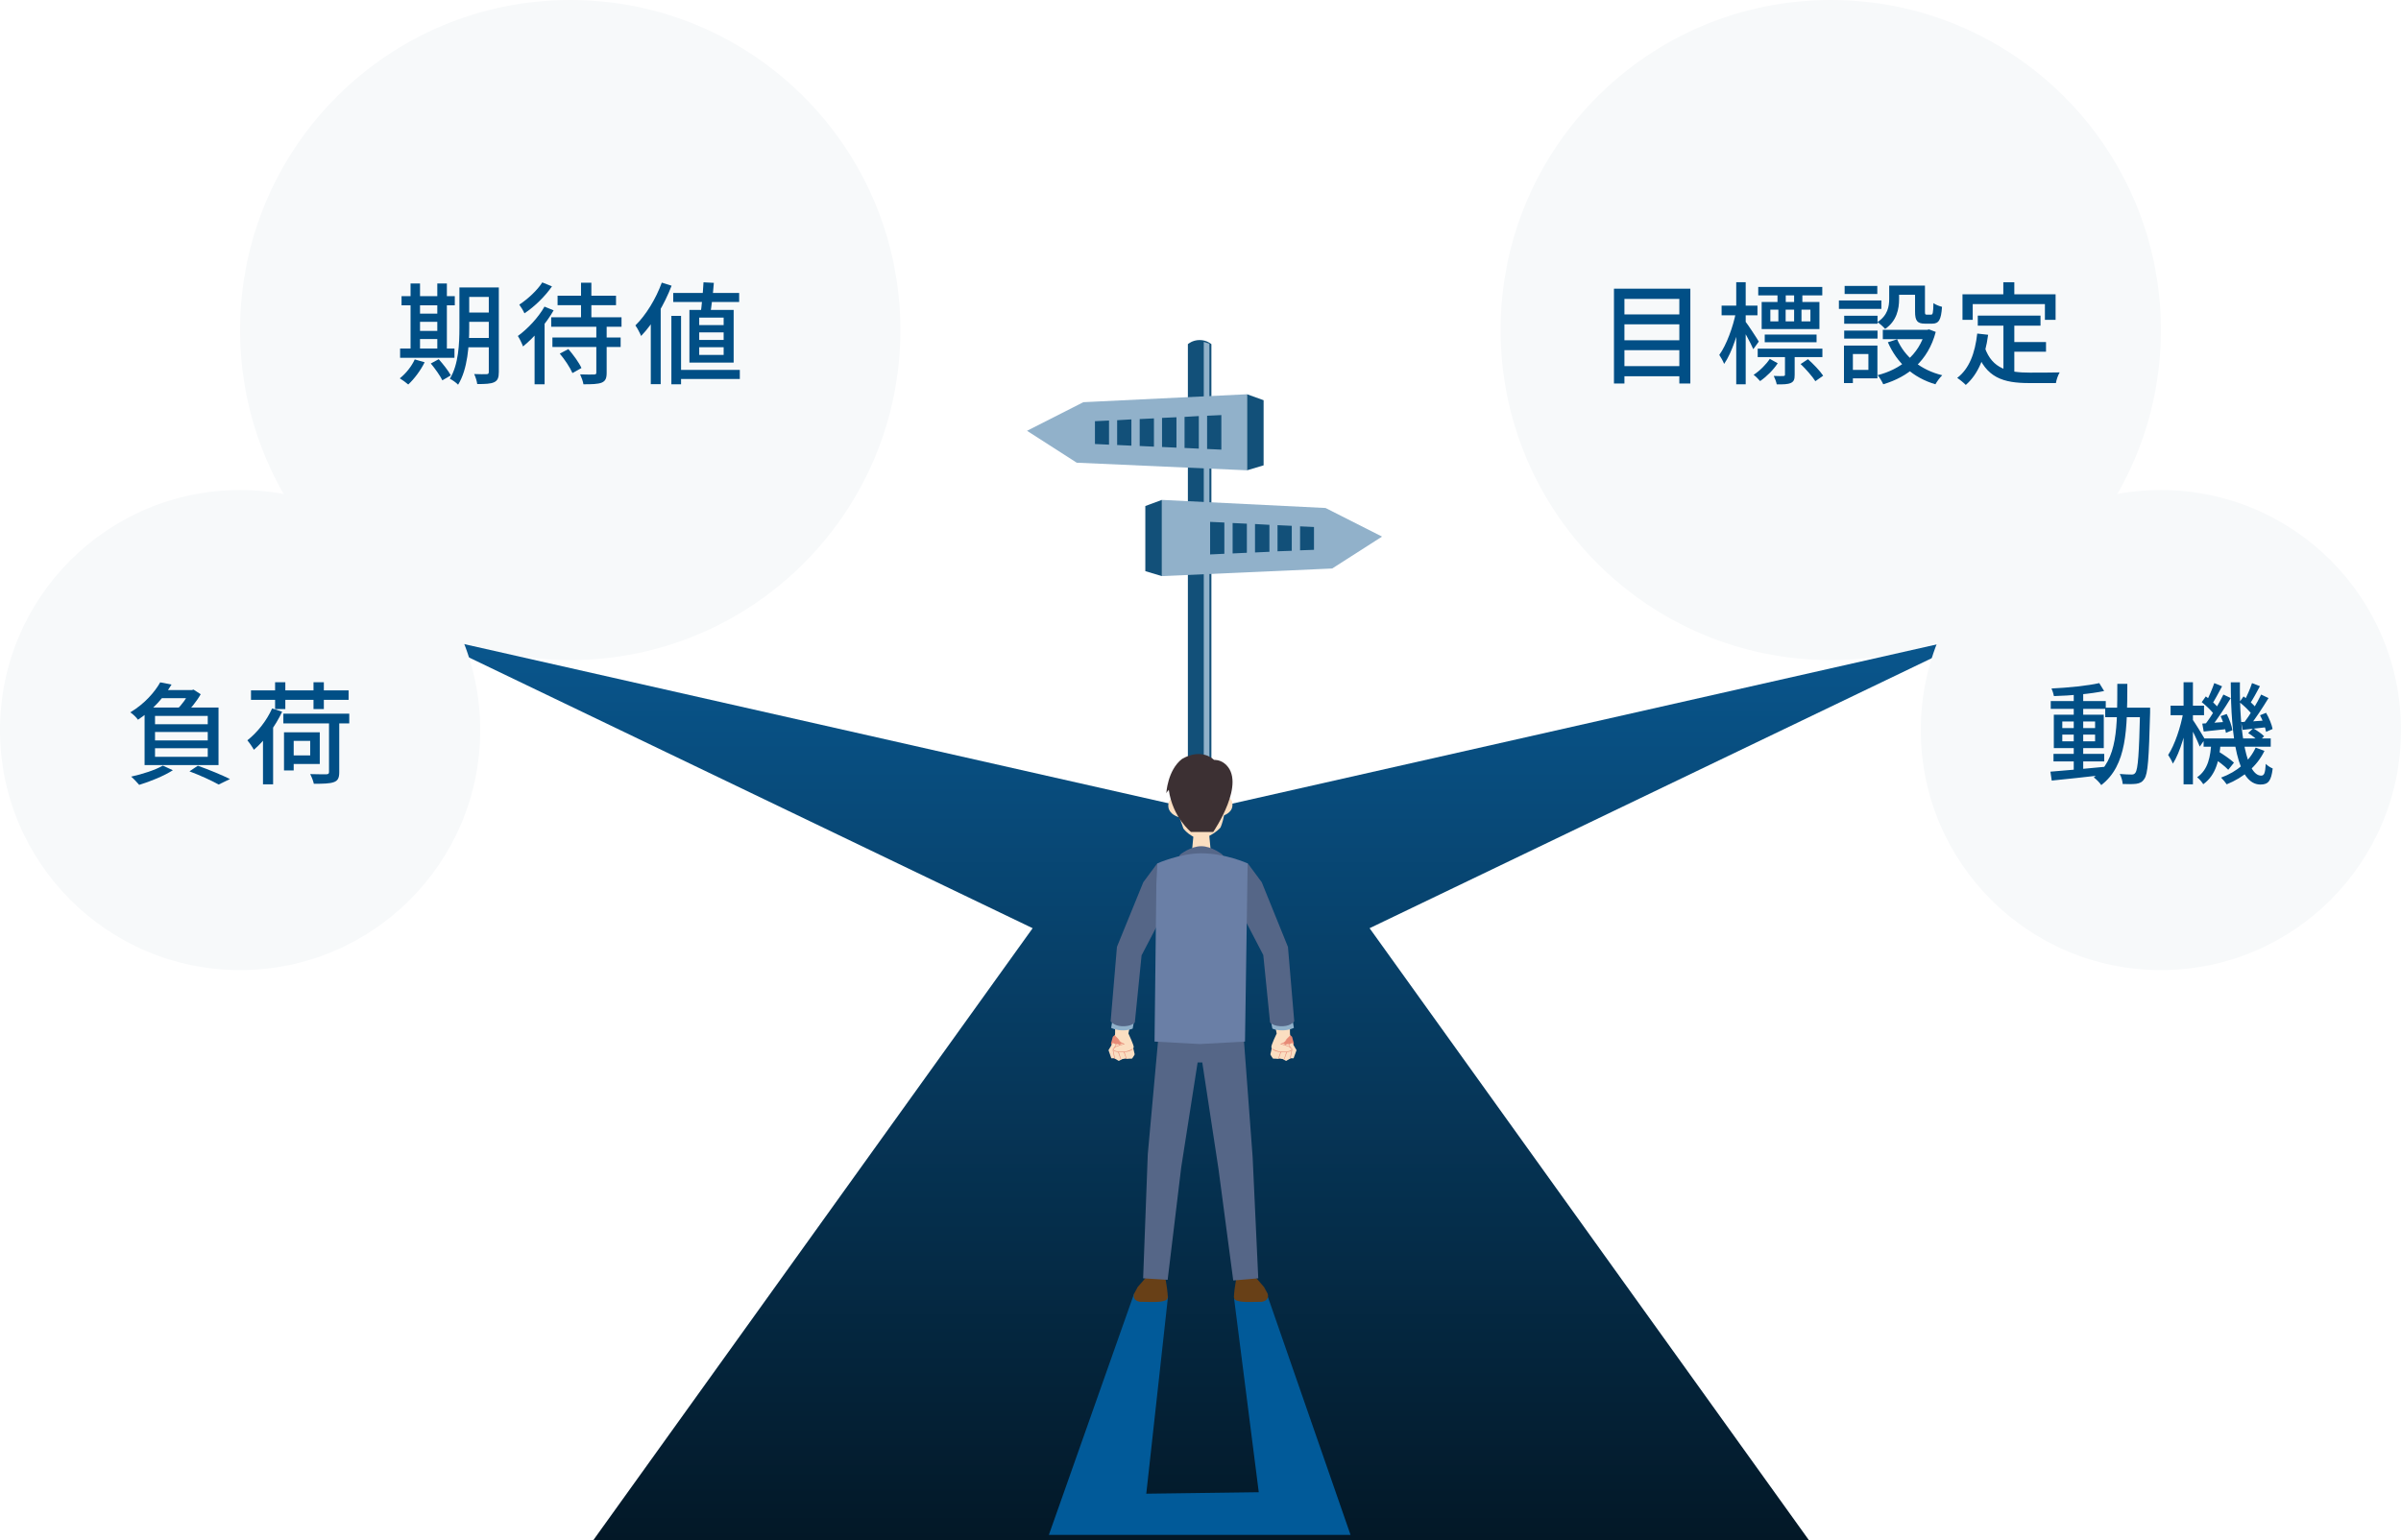
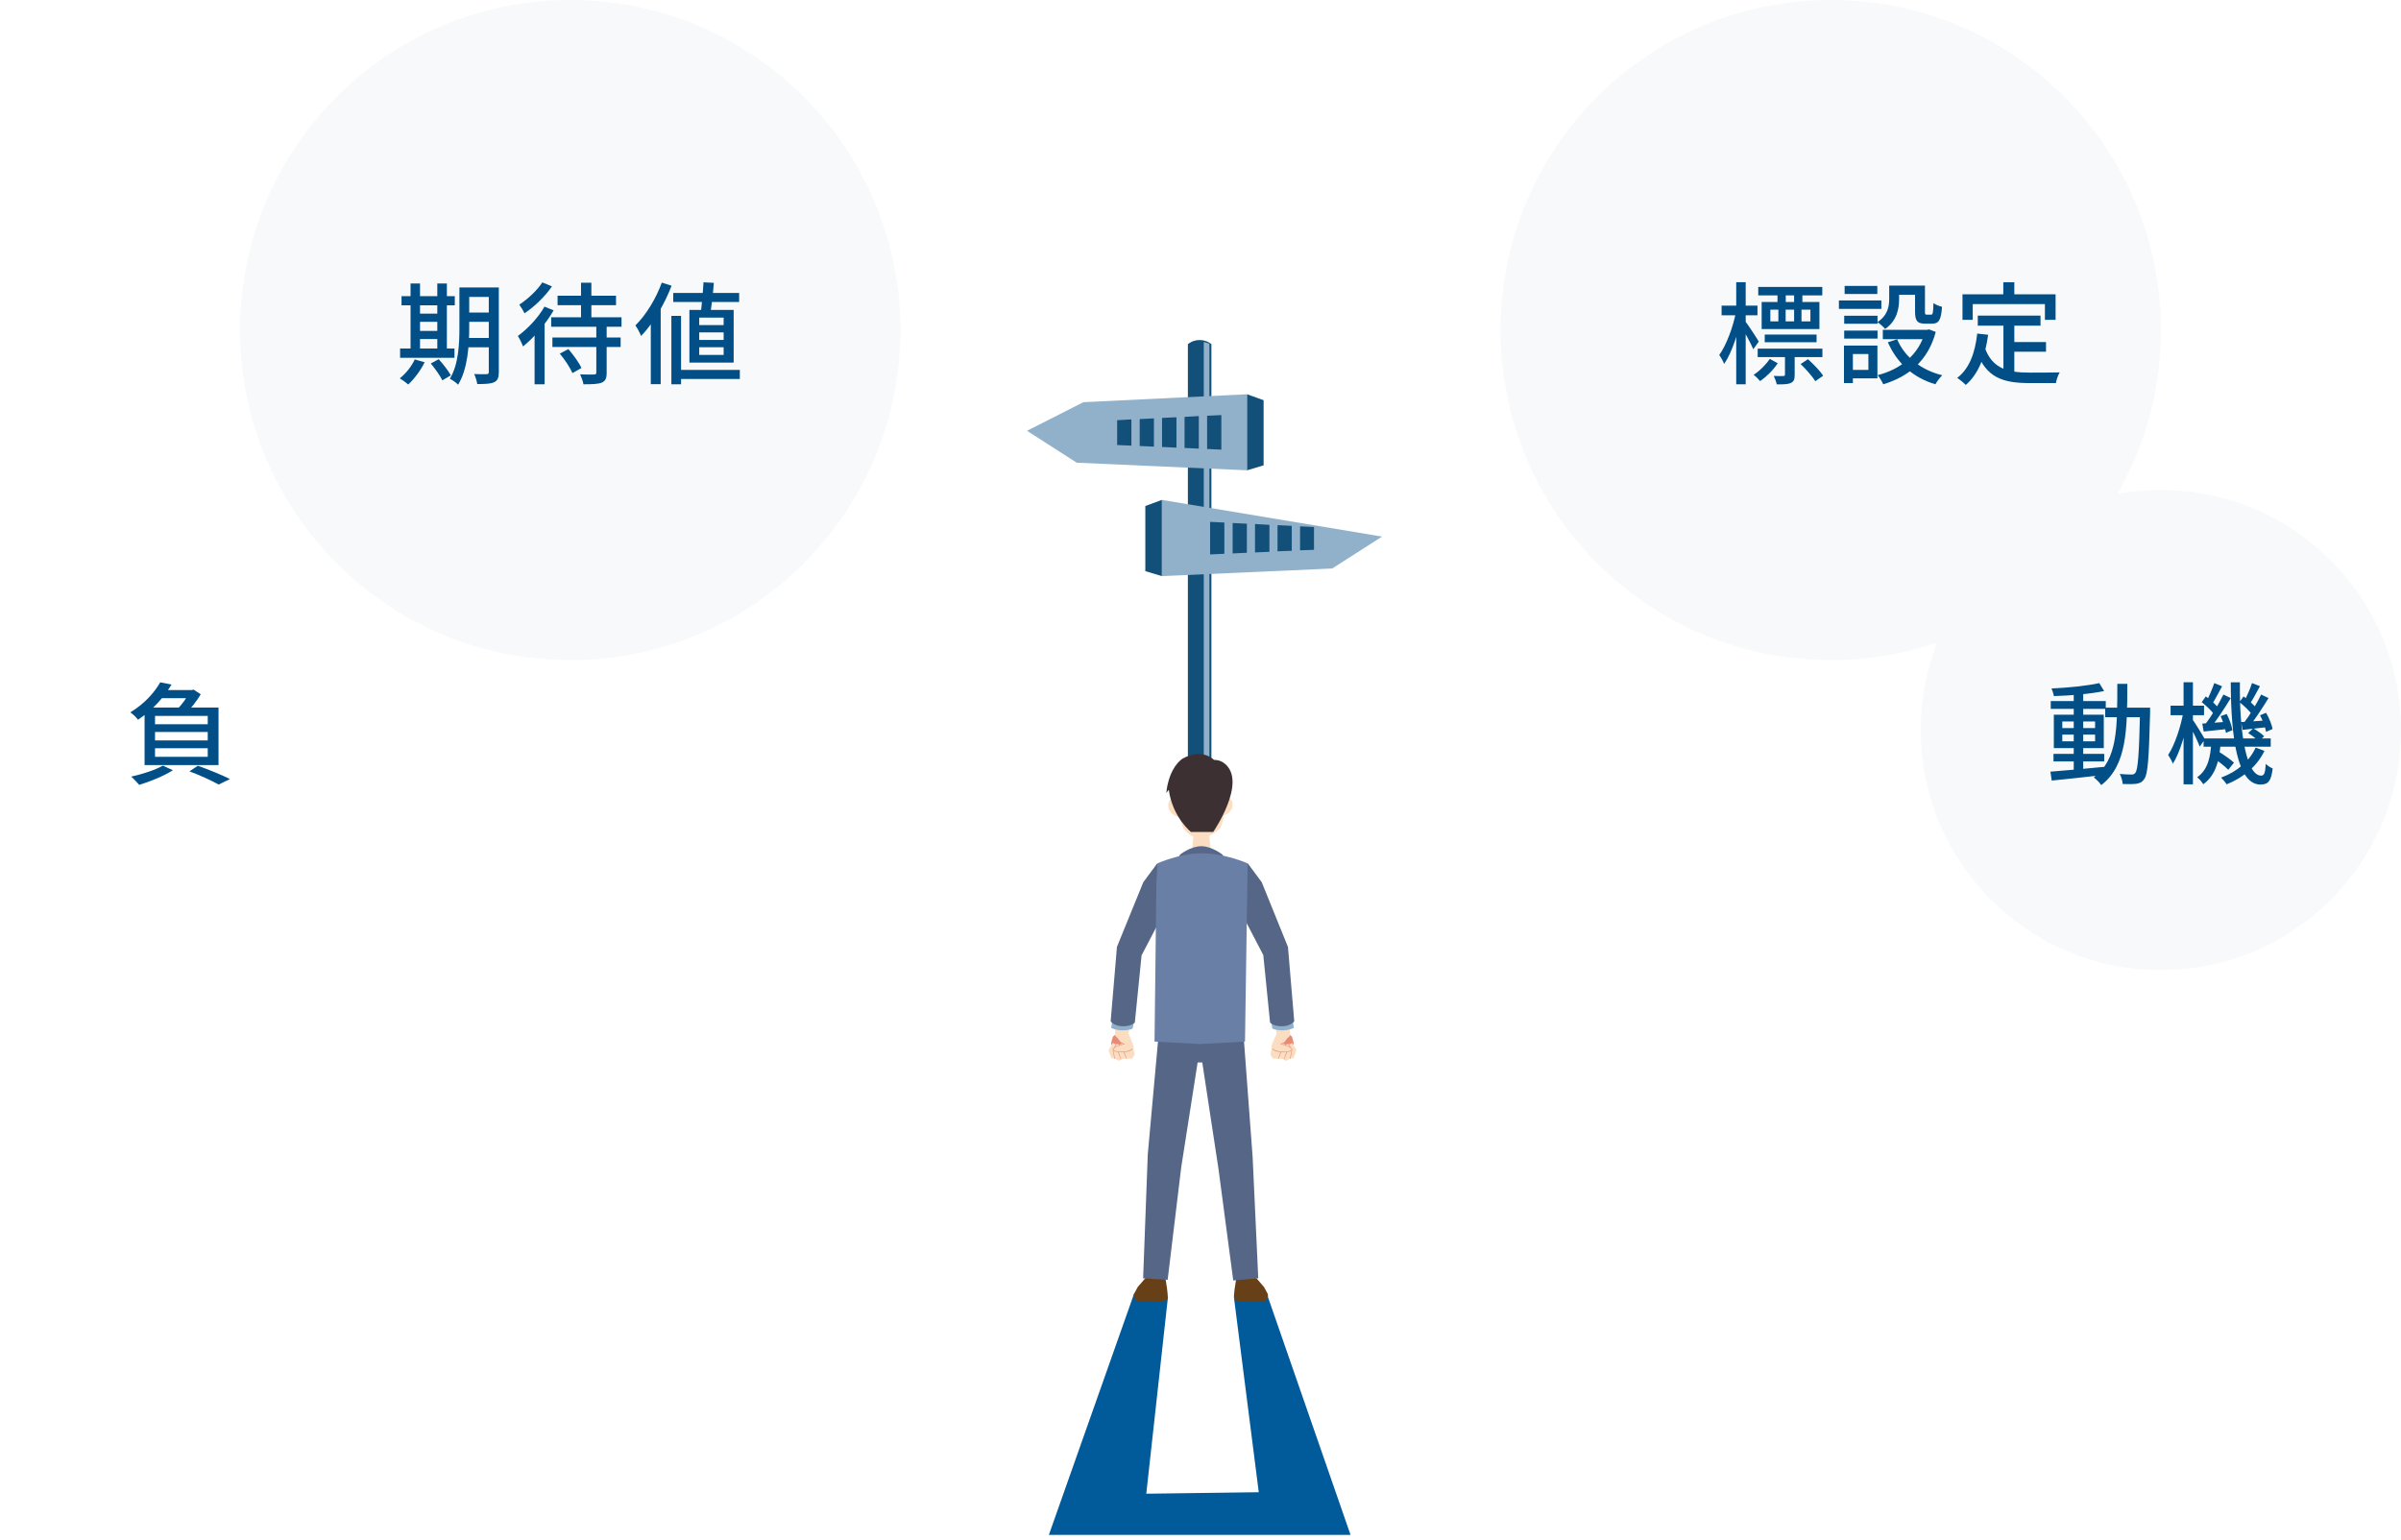
<svg xmlns="http://www.w3.org/2000/svg" width="480" height="308" viewBox="0 0 480 308" fill="none">
  <path d="M180 66C180 102.451 150.451 132 114 132C77.549 132 48 102.451 48 66C48 29.549 77.549 0 114 0C150.451 0 180 29.549 180 66Z" fill="#F7F9FA" />
  <path d="M134.592 58.588H147.77V60.392H134.592V58.588ZM135.164 73.966H147.902V75.792H135.164V73.966ZM140.642 56.454L142.71 56.564C142.556 58.632 142.248 61.206 141.984 62.834H140.048C140.29 61.162 140.532 58.5 140.642 56.454ZM139.784 66.464V67.982H144.668V66.464H139.784ZM139.784 69.434V70.974H144.668V69.434H139.784ZM139.784 63.516V65.012H144.668V63.516H139.784ZM137.826 61.976H146.67V72.514H137.826V61.976ZM134.218 63.164H136.154V76.848H134.218V63.164ZM132.304 56.52L134.262 57.136C132.832 60.876 130.566 64.704 128.168 67.19C127.97 66.684 127.398 65.562 127.024 65.078C129.136 63.01 131.116 59.776 132.304 56.52ZM130.104 62.372L132.062 60.392L132.084 60.414V76.826H130.104V62.372Z" fill="#014F86" />
  <path d="M111.47 59.139H123.152V61.031H111.47V59.139ZM110.436 67.499H124.076V69.391H110.436V67.499ZM110.194 63.451H124.252V65.343H110.194V63.451ZM116.156 56.543H118.224V64.441H116.156V56.543ZM119.214 64.991H121.282V74.539C121.282 75.639 121.062 76.189 120.292 76.519C119.5 76.827 118.334 76.849 116.64 76.849C116.552 76.277 116.244 75.441 115.98 74.869C117.19 74.913 118.422 74.913 118.752 74.891C119.104 74.891 119.214 74.803 119.214 74.495V64.991ZM111.91 70.711L113.626 69.809C114.616 70.953 115.76 72.515 116.244 73.593L114.44 74.605C114 73.549 112.9 71.899 111.91 70.711ZM108.852 61.317L110.678 62.065C109.16 64.727 106.762 67.499 104.562 69.281C104.408 68.819 103.858 67.675 103.528 67.191C105.486 65.761 107.598 63.539 108.852 61.317ZM108.412 56.477L110.348 57.269C109.006 59.227 106.85 61.339 104.848 62.659C104.65 62.175 104.122 61.339 103.814 60.921C105.508 59.821 107.466 57.995 108.412 56.477ZM106.872 65.651L108.786 63.715L108.874 63.759V76.849H106.872V65.651Z" fill="#014F86" />
  <path d="M92.704 57.488H98.622V59.38H92.704V57.488ZM92.704 62.504H98.622V64.352H92.704V62.504ZM92.682 67.586H98.666V69.456H92.682V67.586ZM97.72 57.488H99.722V74.406C99.722 75.506 99.502 76.1 98.798 76.43C98.116 76.76 97.038 76.804 95.41 76.804C95.344 76.254 95.058 75.33 94.794 74.802C95.85 74.846 96.95 74.846 97.28 74.824C97.588 74.824 97.72 74.714 97.72 74.384V57.488ZM91.846 57.488H93.804V65.518C93.804 68.95 93.518 73.812 91.582 76.936C91.252 76.562 90.394 75.946 89.932 75.748C91.692 72.866 91.846 68.686 91.846 65.518V57.488ZM80.274 59.226H90.922V61.052H80.274V59.226ZM82.98 62.724H88.414V64.352H82.98V62.724ZM82.98 66.178H88.436V67.806H82.98V66.178ZM79.988 69.698H90.856V71.546H79.988V69.698ZM82.078 56.696H83.97V70.402H82.078V56.696ZM87.424 56.696H89.338V70.402H87.424V56.696ZM82.914 71.876L84.894 72.448C84.08 74.098 82.804 75.792 81.616 76.892C81.22 76.54 80.406 75.946 79.922 75.66C81.132 74.714 82.276 73.284 82.914 71.876ZM86.126 72.69L87.71 71.832C88.59 72.822 89.646 74.164 90.13 75.066L88.436 76.056C88.018 75.176 86.984 73.724 86.126 72.69Z" fill="#014F86" />
  <path d="M432 66C432 102.451 402.451 132 366 132C329.549 132 300 102.451 300 66C300 29.549 329.549 0 366 0C402.451 0 432 29.549 432 66Z" fill="#F7F9FA" />
  <path d="M395.392 63.12H407.932V65.122H395.392V63.12ZM401.618 68.4H409.032V70.336H401.618V68.4ZM400.518 64.22H402.696V75.132L400.518 74.868V64.22ZM395.282 66.706L397.46 66.948C396.866 71.392 395.48 74.824 392.994 76.98C392.642 76.606 391.762 75.88 391.278 75.572C393.698 73.724 394.842 70.622 395.282 66.706ZM396.8 69.522C398.296 73.812 401.574 74.516 405.798 74.516C406.766 74.516 410.506 74.516 411.76 74.472C411.452 74.978 411.1 75.968 411.012 76.606H405.688C400.518 76.606 396.998 75.572 395.106 70.116L396.8 69.522ZM400.496 56.454H402.696V60.216H400.496V56.454ZM392.334 58.852H410.946V63.956H408.812V60.81H394.38V63.956H392.334V58.852Z" fill="#014F86" />
  <path d="M377.682 57.113H379.662V59.797C379.662 61.777 379.2 64.197 376.868 65.781C376.56 65.385 375.746 64.681 375.328 64.417C377.396 63.075 377.682 61.271 377.682 59.753V57.113ZM382.852 57.113H384.832V62.305C384.832 62.855 384.876 62.921 385.184 62.921C385.316 62.921 385.888 62.921 386.064 62.921C386.394 62.921 386.482 62.635 386.526 60.611C386.9 60.919 387.714 61.227 388.242 61.359C388.066 63.999 387.582 64.725 386.284 64.725C385.954 64.725 385.162 64.725 384.854 64.725C383.314 64.725 382.852 64.175 382.852 62.327V57.113ZM379.266 67.849C380.762 71.347 383.974 73.987 388.286 75.043C387.824 75.483 387.208 76.319 386.922 76.847C382.434 75.527 379.222 72.579 377.418 68.443L379.266 67.849ZM384.876 65.957H385.294L385.646 65.869L386.988 66.375C385.448 72.205 381.444 75.373 376.494 76.847C376.274 76.341 375.746 75.461 375.372 75.021C379.86 73.899 383.644 70.973 384.876 66.287V65.957ZM376.406 65.957H385.69V67.827H376.406V65.957ZM378.496 57.113H383.908V58.939H378.496V57.113ZM368.684 63.141H375.35V64.747H368.684V63.141ZM368.772 57.179H375.306V58.785H368.772V57.179ZM368.684 66.111H375.35V67.717H368.684V66.111ZM367.628 60.083H376.12V61.777H367.628V60.083ZM369.652 69.103H375.328V75.659H369.652V73.965H373.524V70.797H369.652V69.103ZM368.64 69.103H370.422V76.605H368.64V69.103Z" fill="#014F86" />
  <path d="M352.8 66.904H363.162V68.444H352.8V66.904ZM351.502 57.378H364.306V59.072H351.502V57.378ZM351.392 69.72H364.328V71.414H351.392V69.72ZM359.972 72.8L361.446 71.832C362.546 72.822 363.866 74.186 364.482 75.132L362.92 76.232C362.348 75.308 361.05 73.834 359.972 72.8ZM353.922 61.932V64.264H361.93V61.932H353.922ZM352.184 60.392H363.734V65.804H352.184V60.392ZM356.848 70.534H358.784V74.934C358.784 75.814 358.652 76.298 358.014 76.584C357.398 76.87 356.496 76.87 355.198 76.87C355.11 76.364 354.846 75.682 354.604 75.176C355.506 75.22 356.298 75.22 356.518 75.198C356.782 75.176 356.848 75.11 356.848 74.912V70.534ZM353.812 71.766L355.396 72.646C354.516 73.988 353.152 75.33 351.876 76.21C351.568 75.836 351.018 75.286 350.578 74.956C351.81 74.164 353.086 72.866 353.812 71.766ZM355.352 58.346H357.002V61.316H355.352V58.346ZM355.528 61.052H356.98V65.298H355.528V61.052ZM358.674 58.346H360.324V61.316H358.674V58.346ZM358.674 61.052H360.148V65.298H358.674V61.052ZM344.176 61.118H351.348V63.054H344.176V61.118ZM347.102 56.432H348.994V76.848H347.102V56.432ZM347.058 62.372L348.268 62.768C347.608 66.266 346.244 70.556 344.682 72.778C344.484 72.228 344.022 71.436 343.714 70.974C345.144 69.016 346.486 65.342 347.058 62.372ZM348.884 64.22C349.39 64.836 351.238 67.652 351.612 68.312L350.512 69.83C350.006 68.62 348.576 66.046 347.982 65.078L348.884 64.22Z" fill="#014F86" />
-   <path d="M324.134 62.877H336.52V64.858H324.134V62.877ZM324.134 68.047H336.52V70.028H324.134V68.047ZM324.134 73.218H336.52V75.242H324.134V73.218ZM322.66 57.73H337.928V76.694H335.728V59.776H324.75V76.694H322.66V57.73Z" fill="#014F86" />
-   <path d="M395.246 127.273H394.22L240.123 162.116L86.027 127.273H85L206.443 185.621L118.614 308.001H240.123H361.632L273.804 185.621L395.246 127.273Z" fill="url(#paint0_linear_3_927)" />
  <path d="M242.179 155.702C242.179 155.702 241.384 156.529 239.828 156.529C238.304 156.529 237.477 155.702 237.477 155.702V68.826C237.477 68.826 238.371 68 239.828 68C241.285 68 242.179 68.826 242.179 68.826V155.702Z" fill="#125079" />
  <path d="M241.782 155.772L240.656 156.103V68.367L241.782 68.731V155.772Z" fill="#91B1CA" />
  <path d="M205.32 86.15L216.58 80.43L249.301 78.844V94.05L215.256 92.53L205.32 86.15Z" fill="#91B1CA" />
  <path d="M252.616 80.034L249.305 78.844V94.05L252.616 93.059V80.034Z" fill="#125079" />
  <path d="M230.692 83.668L227.844 83.8V89.189L230.692 89.321V83.668Z" fill="#125079" />
  <path d="M226.184 83.867L223.336 84.032V88.991L226.184 89.123V83.867Z" fill="#125079" />
-   <path d="M221.713 84.098L218.898 84.23V88.792L221.713 88.924V84.098Z" fill="#125079" />
  <path d="M244.168 83.008L241.32 83.14V89.785L244.168 89.917V83.008Z" fill="#125079" />
  <path d="M239.661 83.203L236.812 83.368V89.583L239.661 89.716V83.203Z" fill="#125079" />
  <path d="M235.194 83.438L232.312 83.57V89.388L235.194 89.52V83.438Z" fill="#125079" />
-   <path d="M276.295 107.308L265.002 101.589L232.281 99.969V115.208L266.326 113.688L276.295 107.308Z" fill="#91B1CA" />
+   <path d="M276.295 107.308L232.281 99.969V115.208L266.326 113.688L276.295 107.308Z" fill="#91B1CA" />
  <path d="M228.969 101.192L232.281 99.969V115.208L228.969 114.217V101.192Z" fill="#125079" />
  <path d="M250.898 104.793L253.78 104.958V110.347L250.898 110.479V104.793Z" fill="#125079" />
  <path d="M255.398 105.023L258.247 105.156V110.147L255.398 110.247V105.023Z" fill="#125079" />
  <path d="M259.906 105.258L262.688 105.39V109.952L259.906 110.051V105.258Z" fill="#125079" />
  <path d="M241.922 104.363L244.77 104.496V110.743L241.922 110.876V104.363Z" fill="#125079" />
  <path d="M246.422 104.594L249.27 104.726V110.544L246.422 110.676V104.594Z" fill="#125079" />
  <path d="M233.499 259.337L229.161 298.709L251.648 298.412L246.713 259.668L253.469 259.337L269.995 306.941H209.688L226.71 258.742L233.499 259.337Z" fill="#015A99" />
  <path d="M254.664 208.726L254.531 210.941L257.578 210.676L258.671 208.693C258.638 208.56 258.307 207.337 258.307 207.337L256.717 205.883L254.664 208.726Z" fill="#E78A76" />
  <path d="M257.878 210.381L257.513 211.637H258.606L259.202 210.017L258.341 208.562L257.414 208.992L257.878 210.381Z" fill="#FBDEC1" />
  <path d="M257.118 212.16L257.913 211.698L258.244 210.012L257.582 208.656L256.853 208.888L257.052 210.706L255.992 211.565L257.118 212.16Z" fill="#FBDEC1" />
  <path d="M255.49 210.015L254.861 211.37C254.828 211.436 255.259 211.635 255.259 211.635L256.716 211.8L257.378 209.982L256.948 208.825L256.12 208.527L255.722 209.354L256.252 210.246L255.987 210.577L255.49 210.015Z" fill="#FBDEC1" />
  <path d="M257.608 208.658C257.608 208.625 257.608 208.625 257.608 208.658C257.575 208.625 257.541 208.625 257.541 208.625L256.978 208.79C256.945 208.79 256.945 208.823 256.945 208.856C256.945 208.889 256.978 208.889 257.012 208.889L257.541 208.757L258.204 210.046L257.873 211.699C257.873 211.732 257.873 211.765 257.906 211.765C257.939 211.765 257.972 211.766 257.972 211.732L258.303 210.08V210.046L257.608 208.658Z" fill="#E78A76" />
  <path d="M256.715 211.734C256.682 211.734 256.682 211.734 256.715 211.734C256.682 211.767 256.682 211.767 256.715 211.734C256.715 211.767 256.715 211.767 256.682 211.8L256.715 211.833C256.748 211.833 256.748 211.833 256.781 211.8L257.444 209.982V209.949L257.013 208.792L256.98 208.758L256.152 208.461C256.119 208.461 256.086 208.461 256.086 208.494C256.086 208.527 256.086 208.56 256.119 208.56L256.914 208.825L257.311 209.949L256.715 211.734Z" fill="#E78A76" />
  <path d="M254.3 209.42L253.969 210.841C254.035 211.073 254.499 211.701 254.499 211.701L255.625 211.734L256.287 209.915L255.856 208.758L255.029 208.461L254.631 209.287L255.161 210.18L254.83 209.949L254.3 209.42Z" fill="#FBDEC1" />
  <path d="M255.559 211.671C255.559 211.704 255.559 211.704 255.559 211.671C255.559 211.704 255.559 211.704 255.526 211.737L255.559 211.77C255.592 211.77 255.592 211.77 255.625 211.737L256.288 209.919V209.886L255.857 208.729L255.824 208.696L254.996 208.398C254.963 208.398 254.93 208.398 254.93 208.432C254.93 208.465 254.93 208.498 254.963 208.498L255.758 208.762L256.155 209.886L255.559 211.671Z" fill="#E78A76" />
  <path d="M254.17 209.42C254.435 210.444 255.958 210.312 256.058 210.378C256.157 210.411 257.979 210.577 258.31 209.915C258.376 209.75 257.946 209.453 257.681 209.32C257.449 209.188 256.058 208.792 256.058 208.792L256.654 208.527C256.654 208.527 257.018 208.329 257.184 207.899C257.349 207.502 257.979 207.172 257.912 206.973C257.846 206.775 257.912 204.461 257.912 204.461L254.899 205.056L255.23 206.676C255.23 206.676 254.071 209.056 254.17 209.42Z" fill="#FBDEC1" />
  <path d="M257.708 209.255C257.509 209.123 256.582 208.858 256.218 208.759L256.681 208.561C256.681 208.561 257.046 208.329 257.211 207.9C257.244 207.834 257.244 207.8 257.277 207.734C257.244 207.767 257.244 207.767 257.211 207.8C257.178 207.8 257.178 207.834 257.145 207.834C257.145 207.834 257.145 207.834 257.145 207.867C256.979 208.263 256.648 208.462 256.648 208.462L255.92 208.792L256.052 208.825C256.052 208.825 257.41 209.189 257.642 209.321C258.072 209.586 258.271 209.784 258.238 209.85C257.94 210.445 256.218 210.313 256.052 210.28C256.019 210.28 255.986 210.28 255.92 210.28C255.622 210.28 254.727 210.015 254.297 209.652C254.297 209.718 254.462 209.883 254.462 209.916C254.926 210.247 255.655 210.379 255.92 210.379C255.986 210.379 256.019 210.379 256.019 210.379C256.118 210.412 257.973 210.577 258.337 209.916C258.437 209.751 258.039 209.453 257.708 209.255Z" fill="#E78A76" />
  <path d="M254.362 205.687C254.362 205.687 254.959 206.05 256.349 206.05C257.74 206.05 258.668 205.554 258.668 205.554L258.37 203.703L254.031 203.868L254.362 205.687Z" fill="#91B1CA" />
  <path d="M252.245 176.427L249.43 172.625L248.172 177.98L248.602 183.402L252.543 190.972L256.451 192.063L257.478 189.352L252.245 176.427Z" fill="#556687" />
  <path d="M254.7 189.684L252.547 190.94L253.905 204.461C253.905 204.461 254.534 205.32 256.554 205.221C258.177 205.122 258.74 204.229 258.74 204.229L257.481 189.32L254.7 189.684Z" fill="#556687" />
  <path d="M226.109 208.726L226.241 210.941L223.194 210.676L222.102 208.693C222.135 208.56 222.466 207.337 222.466 207.337L224.056 205.883L226.109 208.726Z" fill="#E78A76" />
  <path d="M222.934 210.377L223.265 211.633H222.172L221.609 210.013L222.47 208.559L223.398 208.988L222.934 210.377Z" fill="#FBDEC1" />
  <path d="M223.665 212.16L222.87 211.698L222.539 210.012L223.235 208.656L223.93 208.888L223.731 210.706L224.824 211.565L223.665 212.16Z" fill="#FBDEC1" />
  <path d="M225.317 210.015L225.947 211.37C225.98 211.436 225.549 211.635 225.549 211.635L224.092 211.8L223.43 209.982L223.86 208.825L224.688 208.527L225.086 209.354L224.556 210.246L224.821 210.577L225.317 210.015Z" fill="#FBDEC1" />
  <path d="M223.164 208.658C223.197 208.625 223.197 208.625 223.164 208.658C223.197 208.625 223.23 208.625 223.23 208.625L223.793 208.79C223.827 208.79 223.827 208.823 223.827 208.856C223.827 208.889 223.793 208.889 223.76 208.889L223.23 208.757L222.568 210.046L222.899 211.699C222.899 211.732 222.899 211.765 222.866 211.765C222.833 211.765 222.8 211.766 222.8 211.732L222.469 210.08V210.046L223.164 208.658Z" fill="#E78A76" />
  <path d="M224.096 211.734C224.096 211.767 224.096 211.767 224.096 211.734C224.096 211.767 224.096 211.767 224.129 211.8L224.096 211.833C224.063 211.833 224.063 211.833 224.03 211.8L223.367 209.982V209.949L223.798 208.792L223.831 208.758L224.659 208.461C224.692 208.461 224.725 208.461 224.725 208.494C224.725 208.527 224.725 208.56 224.692 208.56L223.897 208.825L223.5 209.949L224.096 211.734Z" fill="#E78A76" />
  <path d="M226.51 209.42L226.842 210.841C226.775 211.073 226.312 211.701 226.312 211.701L225.186 211.734L224.523 209.915L224.954 208.758L225.782 208.461L226.179 209.287L225.649 210.18L225.981 209.949L226.51 209.42Z" fill="#FBDEC1" />
  <path d="M225.221 211.671C225.221 211.704 225.221 211.704 225.221 211.671C225.221 211.704 225.221 211.704 225.254 211.737L225.221 211.77C225.188 211.77 225.188 211.77 225.155 211.737L224.492 209.919V209.886L224.923 208.729L224.956 208.696L225.784 208.398C225.817 208.398 225.85 208.398 225.85 208.432C225.85 208.465 225.85 208.498 225.817 208.498L225.022 208.762L224.625 209.886L225.221 211.671Z" fill="#E78A76" />
  <path d="M226.647 209.42C226.382 210.444 224.858 210.312 224.759 210.378C224.659 210.411 222.838 210.577 222.507 209.915C222.441 209.75 222.871 209.453 223.136 209.32C223.368 209.188 224.759 208.792 224.759 208.792L224.163 208.527C224.163 208.527 223.798 208.329 223.633 207.899C223.467 207.502 222.838 207.172 222.904 206.973C222.97 206.775 222.904 204.461 222.904 204.461L225.918 205.056L225.587 206.676C225.587 206.676 226.713 209.056 226.647 209.42Z" fill="#FBDEC1" />
  <path d="M223.099 209.255C223.298 209.123 224.225 208.858 224.589 208.759L224.126 208.561C224.126 208.561 223.761 208.329 223.596 207.9C223.563 207.834 223.563 207.8 223.529 207.734C223.563 207.767 223.563 207.767 223.596 207.8C223.629 207.8 223.629 207.834 223.662 207.834C223.662 207.834 223.662 207.834 223.662 207.867C223.828 208.263 224.159 208.462 224.159 208.462L224.887 208.792L224.755 208.825C224.755 208.825 223.397 209.189 223.165 209.321C222.735 209.586 222.536 209.784 222.569 209.85C222.867 210.445 224.589 210.313 224.755 210.28C224.788 210.28 224.821 210.28 224.887 210.28C225.185 210.28 226.08 210.015 226.51 209.652C226.51 209.718 226.344 209.883 226.344 209.916C225.881 210.247 225.152 210.379 224.887 210.379C224.821 210.379 224.788 210.379 224.788 210.379C224.689 210.412 222.834 210.577 222.47 209.916C222.37 209.751 222.735 209.453 223.099 209.255Z" fill="#E78A76" />
  <path d="M226.446 205.687C226.446 205.687 225.85 206.05 224.459 206.05C223.068 206.05 222.141 205.554 222.141 205.554L222.439 203.703L226.777 203.868L226.446 205.687Z" fill="#91B1CA" />
  <path d="M228.563 176.427L231.378 172.625L232.603 177.98L232.206 183.402L228.265 190.972L224.357 192.063L223.297 189.352L228.563 176.427Z" fill="#556687" />
  <path d="M226.079 189.684L228.232 190.94L226.874 204.461C226.874 204.461 226.245 205.32 224.225 205.221C222.602 205.122 222.039 204.229 222.039 204.229L223.298 189.32L226.079 189.684Z" fill="#556687" />
  <path d="M228.863 255.738L227.439 257.391C227.406 257.424 227.373 257.457 227.373 257.523L226.777 258.614C226.744 258.647 226.744 258.713 226.71 258.746C226.611 259.044 226.445 260.101 227.903 260.333C230.651 260.366 231.844 260.465 232.97 260.068C233.268 259.969 233.466 259.672 233.466 259.374C233.433 258.349 233.201 256.895 233.069 256.101C233.003 255.738 232.705 255.506 232.34 255.506H229.393C229.194 255.473 228.996 255.572 228.863 255.738Z" fill="#684017" />
  <path d="M251.283 255.738L252.707 257.391C252.74 257.424 252.773 257.457 252.773 257.523L253.369 258.614C253.403 258.647 253.403 258.713 253.436 258.746C253.535 259.044 253.701 260.101 252.243 260.333C249.495 260.366 248.302 260.465 247.176 260.068C246.878 259.969 246.68 259.672 246.68 259.374C246.713 258.349 246.945 256.895 247.077 256.101C247.143 255.738 247.441 255.506 247.806 255.506H250.753C250.919 255.473 251.151 255.572 251.283 255.738Z" fill="#684017" />
  <path d="M251.548 255.638L250.422 231.373L248.501 205.621H240.122H231.744L229.459 230.844L228.531 255.638L233.433 255.935L236.148 233.423L239.427 212.464H240.354L243.6 233.786L246.547 256.067L251.548 255.638Z" fill="#556687" />
  <path d="M240.155 173.389L240.188 173.422V173.389L242.241 172.232L241.678 166.281H238.665L238.102 172.232L240.155 173.389V173.422V173.389Z" fill="#FBDEC1" />
  <path d="M235.947 163.473L235.251 159.903C235.251 159.903 234.324 159.572 233.893 160.002C233.496 160.432 233.463 161.456 233.761 161.985C234.39 163.242 235.947 163.473 235.947 163.473Z" fill="#FBDEC1" />
  <path d="M246.18 161.849C246.478 161.32 246.478 160.295 246.08 159.865C245.683 159.436 244.756 159.733 244.756 159.733L243.961 163.27C243.994 163.237 245.551 163.039 246.18 161.849Z" fill="#FBDEC1" />
  <path d="M239.924 167.805C239.924 167.805 242.342 167.342 243.998 165.491C244.594 164.135 245.455 160.929 244.561 156.73C243.733 152.763 239.924 152.995 239.924 152.995C239.924 152.995 236.083 152.763 235.288 156.73C234.427 160.929 235.884 163.507 236.58 165.689C238.004 167.507 239.924 167.805 239.924 167.805Z" fill="#FBDEC1" />
  <path d="M238.099 166.38H242.536C242.536 166.38 249.458 156.33 244.788 152.661C243.762 151.868 242.702 151.967 242.702 151.967C242.702 151.967 240.351 149.454 236.31 151.769C233.396 154.016 233.164 158.645 233.164 158.645C233.164 158.645 233.263 158.38 233.661 157.95C234.423 163.471 238.099 166.38 238.099 166.38Z" fill="#3C3033" />
  <path d="M244.357 170.876C244.357 170.876 242.271 169.223 240.151 169.223C238.032 169.223 235.945 170.876 235.945 170.876L235.25 172L240.185 171.041L245.119 172L244.357 170.876Z" fill="#566789" />
  <path d="M248.895 208.294L249.425 172.657C249.425 172.657 244.954 170.641 240.185 170.641C235.88 170.641 231.376 172.657 231.376 172.657L231.177 176.723L230.812 208.294L239.854 208.789L248.895 208.294Z" fill="#6A7FA6" />
  <path d="M480 146C480 172.51 458.51 194 432 194C405.49 194 384 172.51 384 146C384 119.49 405.49 98 432 98C458.51 98 480 119.49 480 146Z" fill="#F7F9FA" />
  <path d="M440.536 147.674H453.956V149.324H440.536V147.674ZM442.296 151.458L443.374 150.204C444.474 150.864 445.904 151.854 446.608 152.514L445.464 153.944C444.804 153.218 443.396 152.162 442.296 151.458ZM449.446 146.596L450.458 145.65C451.228 146.09 452.174 146.75 452.636 147.234L451.558 148.268C451.118 147.784 450.194 147.058 449.446 146.596ZM442.076 148.488H443.946C443.704 151.876 443.066 154.956 440.47 156.826C440.206 156.408 439.678 155.748 439.238 155.44C441.46 153.922 441.922 151.238 442.076 148.488ZM445.97 136.454H447.796C447.664 147.014 449.204 155.11 452.042 155.11C452.636 155.11 452.856 154.648 452.966 152.756C453.34 153.152 453.934 153.504 454.352 153.68C454.044 156.188 453.472 156.892 451.888 156.892C447.29 156.87 445.992 147.542 445.97 136.454ZM450.942 149.5L452.702 150.16C451.228 153.218 448.522 155.484 445.156 156.848C444.914 156.474 444.386 155.858 444.034 155.506C447.268 154.318 449.732 152.184 450.942 149.5ZM447.708 140.414L448.522 139.27C449.468 139.93 450.568 140.942 451.074 141.624L450.238 142.922C449.732 142.196 448.632 141.14 447.708 140.414ZM451.822 143.032L453.032 142.548C453.626 143.582 454.176 144.924 454.33 145.782L453.032 146.354C452.856 145.474 452.372 144.066 451.822 143.032ZM448.038 144.396C449.402 144.33 451.184 144.198 453.076 144.066L453.098 145.43C451.404 145.628 449.798 145.804 448.346 145.958L448.038 144.396ZM450.216 136.608L451.8 137.224C451.14 138.456 450.392 139.864 449.776 140.766L448.632 140.238C449.182 139.27 449.864 137.708 450.216 136.608ZM452.042 138.896L453.516 139.6C452.372 141.47 450.876 143.78 449.688 145.232L448.566 144.594C449.732 143.098 451.206 140.634 452.042 138.896ZM440.162 140.414L440.976 139.27C441.922 139.93 443.022 140.942 443.528 141.624L442.67 142.922C442.186 142.196 441.086 141.14 440.162 140.414ZM443.946 143.208L445.156 142.79C445.706 143.824 446.168 145.188 446.3 146.024L445.002 146.552C444.87 145.672 444.43 144.286 443.946 143.208ZM440.272 144.704C441.636 144.616 443.418 144.484 445.332 144.33L445.354 145.782C443.66 145.98 442.01 146.134 440.558 146.288L440.272 144.704ZM442.67 136.608L444.232 137.246C443.572 138.456 442.824 139.908 442.23 140.81L441.086 140.304C441.614 139.314 442.296 137.708 442.67 136.608ZM444.496 138.896L445.97 139.6C444.782 141.558 443.22 143.956 441.966 145.474L440.844 144.858C442.076 143.296 443.616 140.722 444.496 138.896ZM433.936 141.118H440.624V143.032H433.936V141.118ZM436.532 136.432H438.402V156.848H436.532V136.432ZM436.488 142.372L437.632 142.746C437.06 146.2 435.828 150.49 434.398 152.712C434.2 152.206 433.76 151.414 433.452 150.974C434.75 149.016 435.982 145.342 436.488 142.372ZM438.292 143.824C438.732 144.418 440.448 147.19 440.8 147.828L439.766 149.302C439.326 148.114 438.028 145.518 437.5 144.594L438.292 143.824Z" fill="#014F86" />
  <path d="M410.528 150.753H420.67V152.271H410.528V150.753ZM409.978 140.193H420.978V141.755H409.978V140.193ZM414.576 138.389H416.468V154.405H414.576V138.389ZM409.912 154.317C412.618 154.097 416.776 153.745 420.714 153.349L420.736 154.955C416.996 155.395 413.014 155.813 410.176 156.099L409.912 154.317ZM412.288 146.903V148.245H418.844V146.903H412.288ZM412.288 144.285V145.605H418.844V144.285H412.288ZM410.594 142.921H420.582V149.609H410.594V142.921ZM419.68 136.607L420.648 138.191C417.964 138.763 413.916 139.115 410.616 139.203C410.528 138.763 410.33 138.103 410.132 137.685C413.41 137.531 417.326 137.135 419.68 136.607ZM420.868 141.513H428.678V143.427H420.868V141.513ZM427.842 141.513H429.844C429.844 141.513 429.844 142.239 429.844 142.481C429.602 151.677 429.404 154.823 428.678 155.769C428.26 156.429 427.776 156.627 427.094 156.737C426.434 156.825 425.4 156.825 424.366 156.781C424.322 156.209 424.102 155.351 423.772 154.779C424.784 154.867 425.708 154.889 426.126 154.889C426.478 154.889 426.698 154.823 426.896 154.537C427.424 153.855 427.644 150.709 427.842 141.975V141.513ZM423.288 136.761H425.29C425.268 145.781 425.246 153.041 420.076 157.001C419.768 156.517 419.064 155.813 418.58 155.461C423.442 151.897 423.266 145.275 423.288 136.761Z" fill="#014F86" />
-   <path d="M96 146C96 172.51 74.51 194 48 194C21.49 194 0 172.51 0 146C0 119.49 21.49 98 48 98C74.51 98 96 119.49 96 146Z" fill="#F7F9FA" />
-   <path d="M56.646 142.724H69.824V144.66H56.646V142.724ZM65.776 143.67H67.822V154.406C67.822 155.55 67.558 156.122 66.744 156.408C65.908 156.716 64.632 156.738 62.74 156.738C62.63 156.188 62.3 155.352 62.014 154.802C63.422 154.846 64.83 154.846 65.226 154.846C65.644 154.824 65.776 154.714 65.776 154.384V143.67ZM54.402 141.668L56.404 142.328C55.062 145.21 52.906 148.114 50.75 149.94C50.53 149.5 49.848 148.51 49.452 148.048C51.41 146.508 53.302 144.154 54.402 141.668ZM57.812 146.442H63.928V152.778H57.812V151.062H62.014V148.158H57.812V146.442ZM56.778 146.442H58.714V154.076H56.778V146.442ZM50.178 138.06H69.692V139.952H50.178V138.06ZM54.996 136.432H57.042V141.8H54.996V136.432ZM62.674 136.432H64.742V141.8H62.674V136.432ZM52.576 146.398L54.6 144.374V144.396V156.848H52.576V146.398Z" fill="#014F86" />
  <path d="M32.226 137.994H38.65V139.622H30.928L32.226 137.994ZM30.994 146.376V148.07H41.532V146.376H30.994ZM30.994 149.632V151.348H41.532V149.632H30.994ZM30.994 143.164V144.836H41.532V143.164H30.994ZM28.904 141.492H43.688V152.998H28.904V141.492ZM32.028 136.454L34.294 136.894C32.776 139.402 30.642 141.91 27.584 143.934C27.254 143.45 26.55 142.768 26.044 142.46C28.904 140.744 30.928 138.412 32.028 136.454ZM37.902 137.994H38.364L38.694 137.906L40.124 138.83C39.354 140.216 37.99 141.888 36.868 142.944C36.472 142.636 35.79 142.196 35.328 141.932C36.318 140.986 37.44 139.424 37.902 138.39V137.994ZM37.88 154.252L39.552 153.13C41.84 153.944 44.436 155.022 45.976 155.792L43.71 156.892C42.39 156.144 40.102 155.088 37.88 154.252ZM32.556 153.108L34.558 154.032C32.776 155.176 30.004 156.298 27.826 156.958C27.452 156.518 26.704 155.704 26.22 155.308C28.442 154.824 31.038 153.988 32.556 153.108Z" fill="#014F86" />
  <defs>
    <linearGradient id="paint0_linear_3_927" x1="240.123" y1="127.273" x2="240.123" y2="308.001" gradientUnits="userSpaceOnUse">
      <stop stop-color="#09568D" />
      <stop offset="1" stop-color="#031827" />
    </linearGradient>
  </defs>
</svg>